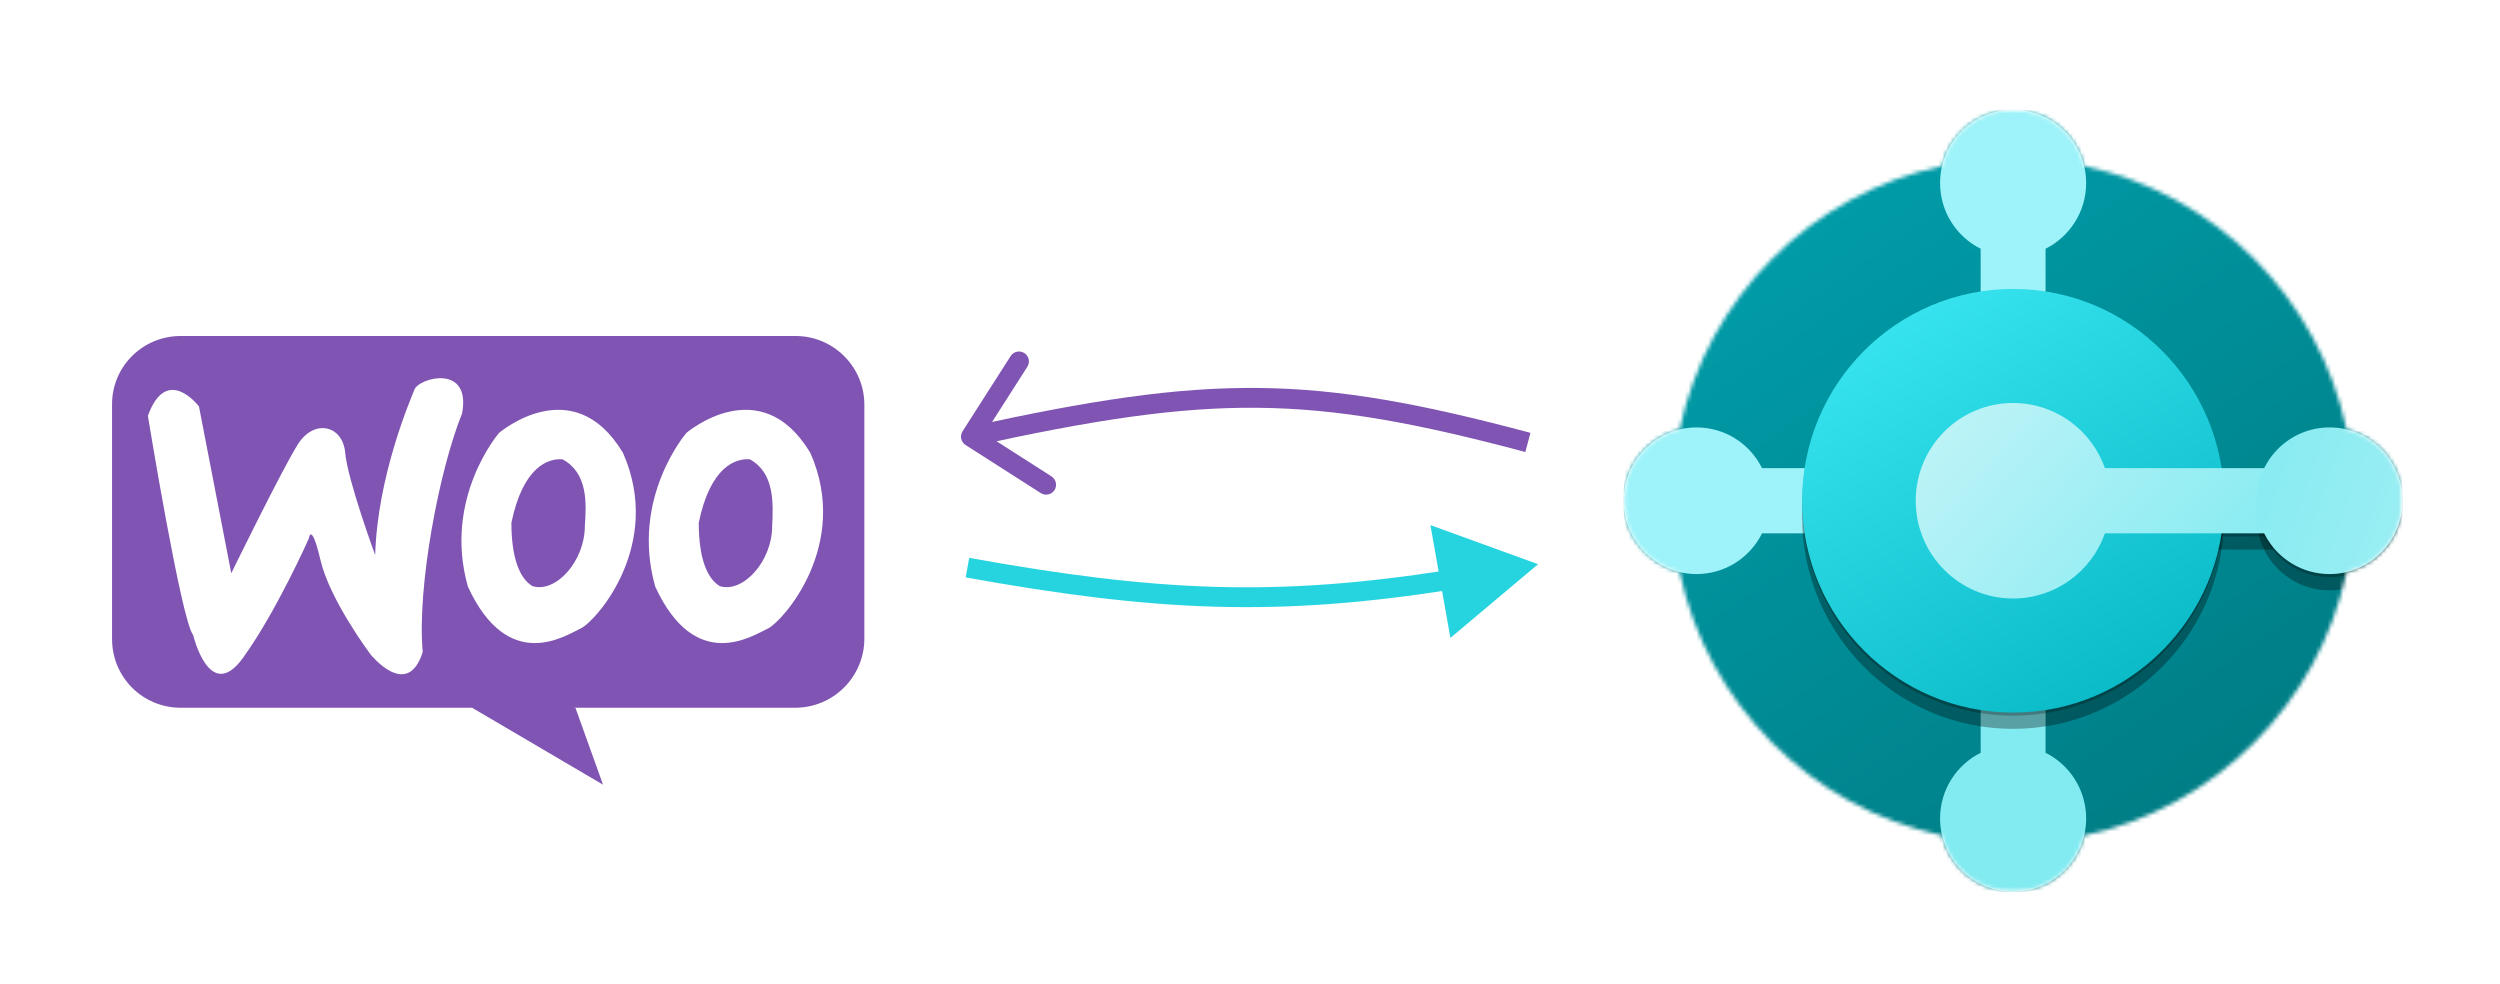
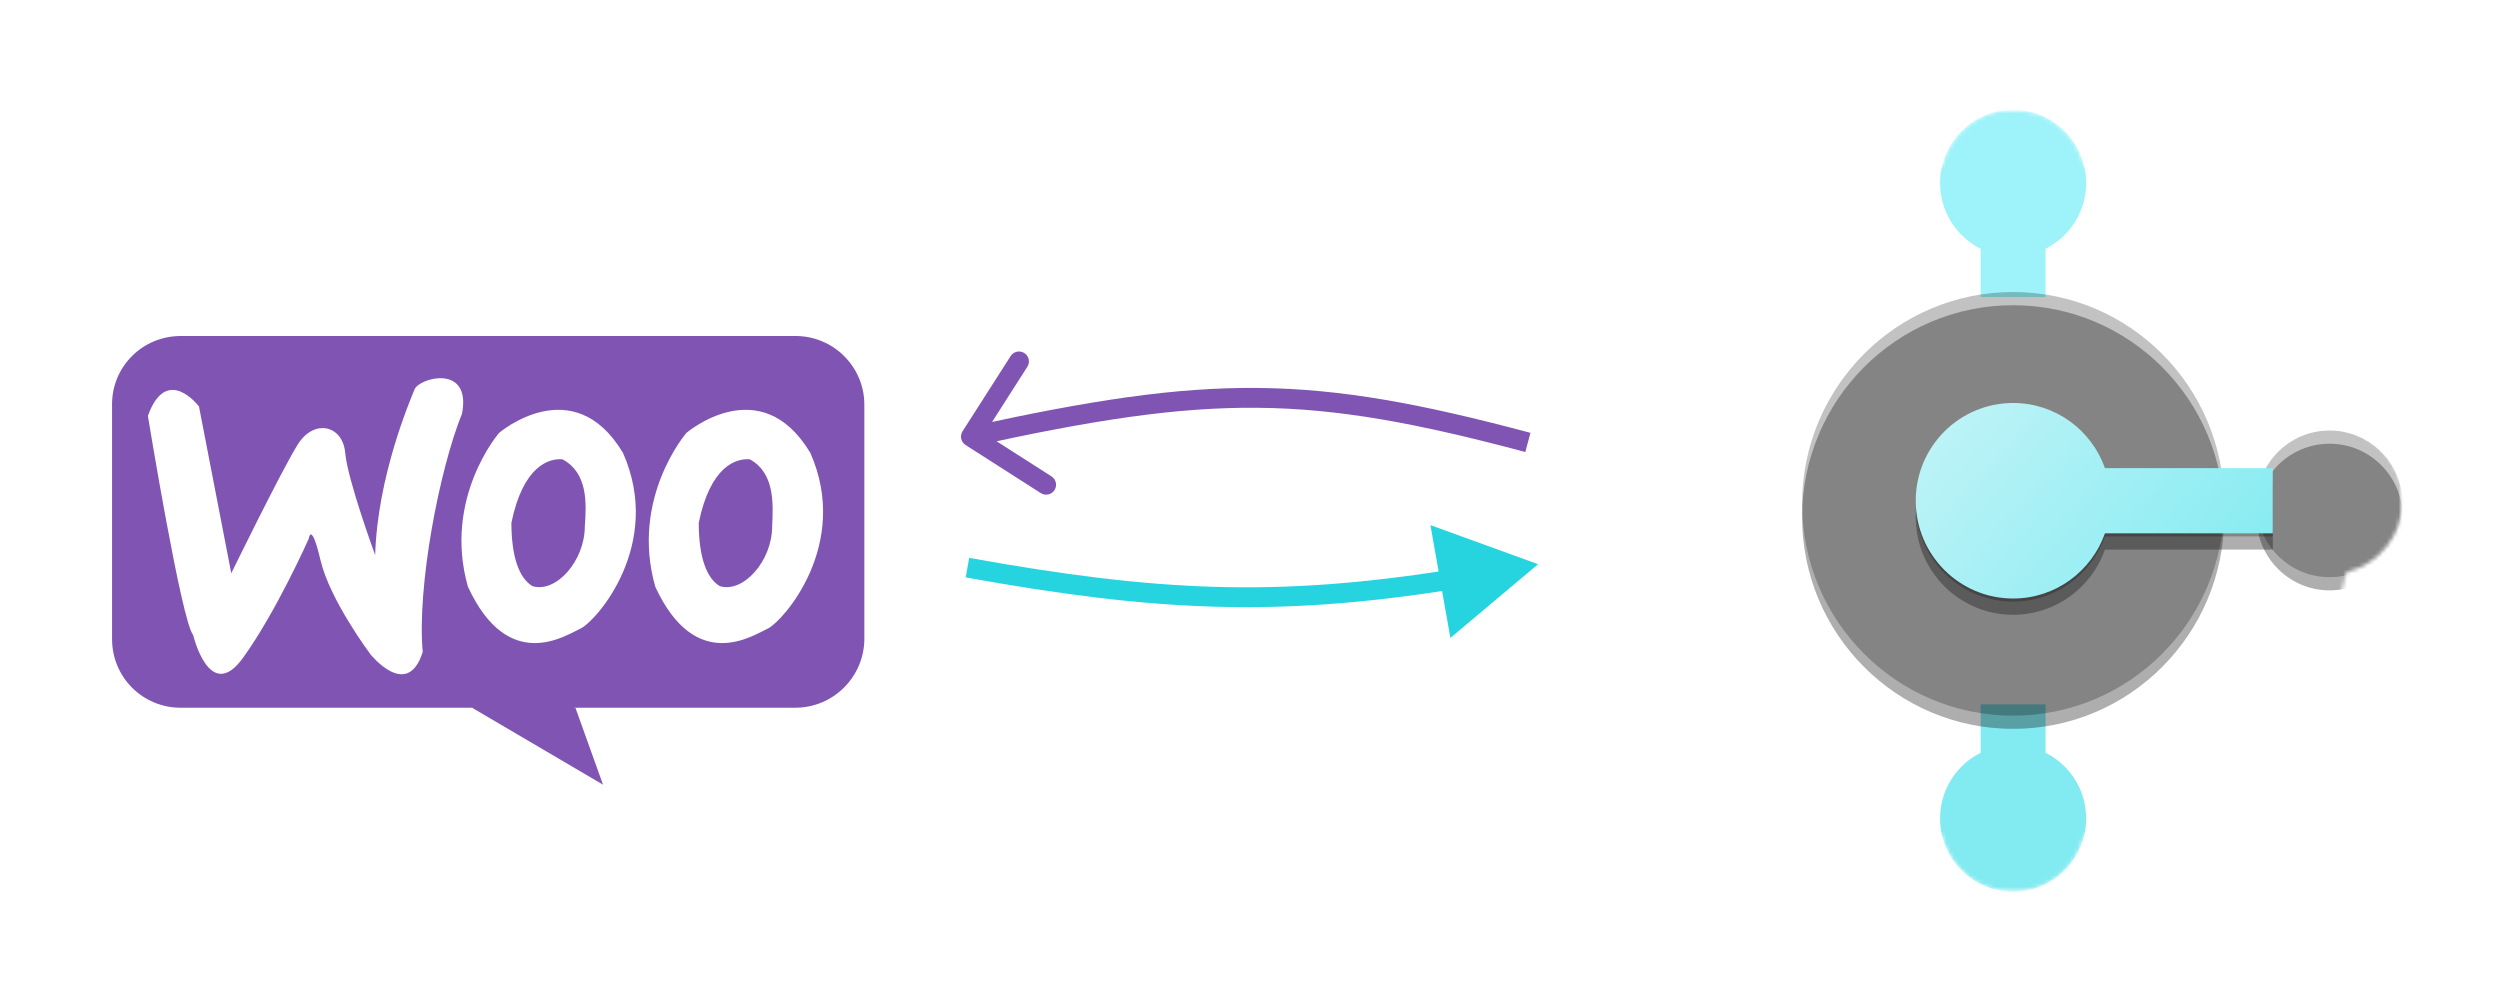
<svg xmlns="http://www.w3.org/2000/svg" width="630" height="248" viewBox="0 0 630 248" fill="none">
  <ellipse cx="122.825" cy="124.027" rx="122.706" ry="123.181" fill="white" />
  <path d="M200.354 178.351H45.554C35.935 178.351 28.239 170.655 28.239 161.036V101.839C28.239 92.368 35.935 84.672 45.554 84.672H200.502C209.974 84.672 217.817 92.368 217.817 101.987V161.184C217.669 170.655 209.974 178.351 200.354 178.351Z" fill="#7F54B3" />
  <path d="M48.662 160C48.662 160 52.806 177.463 61.242 165.772C69.677 154.08 77.817 135.729 77.817 135.729C77.817 135.729 78.409 131.142 80.776 141.205C83.144 151.269 93.356 164.884 93.356 164.884C93.356 164.884 102.679 176.575 106.527 164.292C105.047 148.013 110.671 118.414 116.443 104.207C118.811 91.628 105.639 95.18 104.455 98.139C103.271 101.099 95.132 120.042 94.54 139.873C94.54 139.873 87.584 120.93 86.992 114.123C86.4 107.167 79.149 105.391 75.005 112.051C70.861 118.71 58.282 144.461 58.282 144.461L50.142 102.431C50.142 102.431 42.002 91.628 37.267 104.799C37.267 104.799 45.702 156.448 48.662 160ZM156.993 114.123C144.413 93.108 125.766 109.091 125.766 109.091C125.766 109.091 111.559 125.518 117.923 147.865C128.134 169.916 142.489 160.148 146.337 158.372C150.333 156.448 167.204 137.209 156.993 114.123ZM147.373 132.622C147.373 141.353 140.121 149.493 134.202 147.717C130.946 145.793 128.874 140.613 128.874 131.734C131.834 117.378 138.346 115.454 141.749 115.75C148.113 119.154 147.817 126.702 147.373 132.622ZM204.202 114.123C191.623 93.108 172.976 109.091 172.976 109.091C172.976 109.091 158.768 125.518 165.132 147.865C175.344 169.916 189.699 160.148 193.547 158.372C197.394 156.448 214.414 137.209 204.202 114.123ZM194.583 132.622C194.583 141.353 187.331 149.493 181.411 147.717C178.155 145.793 176.084 140.613 176.084 131.734C179.043 117.378 185.555 115.454 188.959 115.75C195.175 119.154 194.879 126.702 194.583 132.622Z" fill="white" />
  <path d="M118.959 178.351L151.961 197.738L145.005 178.351L126.062 173.023L118.959 178.351Z" fill="#7F54B3" />
  <ellipse cx="506.873" cy="124.027" rx="122.706" ry="123.181" fill="white" />
  <mask id="mask0_159_15458" style="mask-type:luminance" maskUnits="userSpaceOnUse" x="409" y="27" width="197" height="198">
    <path d="M605.468 27.645H409.139V224.734H605.468V27.645Z" fill="white" />
  </mask>
  <g mask="url(#mask0_159_15458)">
    <mask id="mask1_159_15458" style="mask-type:alpha" maskUnits="userSpaceOnUse" x="409" y="27" width="197" height="198">
      <path fill-rule="evenodd" clip-rule="evenodd" d="M409.139 126.189C409.139 134.92 415.171 142.236 423.279 144.168C430.292 177.361 456.329 203.499 489.394 210.539C491.318 218.679 498.606 224.734 507.303 224.734C516 224.734 523.289 218.679 525.213 210.539C558.278 203.499 584.315 177.361 591.328 144.168C599.436 142.237 605.468 134.92 605.468 126.19C605.468 117.459 599.436 110.143 591.328 108.211C584.315 75.018 558.278 48.88 525.213 41.84C523.289 33.7 516 27.645 507.303 27.645C498.606 27.645 491.318 33.7 489.394 41.84C456.329 48.88 430.292 75.018 423.279 108.211C415.171 110.142 409.139 117.459 409.139 126.189Z" fill="#8DF7DB" />
    </mask>
    <g mask="url(#mask1_159_15458)">
-       <path d="M507.303 224.734C561.518 224.734 605.468 180.614 605.468 126.189C605.468 71.765 561.518 27.645 507.303 27.645C453.089 27.645 409.139 71.765 409.139 126.189C409.139 180.614 453.089 224.734 507.303 224.734Z" fill="url(#paint0_linear_159_15458)" />
      <path fill-rule="evenodd" clip-rule="evenodd" d="M515.484 62.678C521.544 59.655 525.709 53.376 525.709 46.122C525.709 35.917 517.469 27.645 507.303 27.645C497.138 27.645 488.898 35.917 488.898 46.122C488.898 53.376 493.062 59.655 499.123 62.678V74.864H515.484V62.678Z" fill="#9DF3F9" />
      <path fill-rule="evenodd" clip-rule="evenodd" d="M499.123 189.7C493.063 192.724 488.898 199.002 488.898 206.257C488.898 216.462 497.138 224.734 507.303 224.734C517.469 224.734 525.709 216.462 525.709 206.257C525.709 199.002 521.544 192.724 515.484 189.7V177.515H499.123V189.7Z" fill="#82EBF1" />
-       <path fill-rule="evenodd" clip-rule="evenodd" d="M444.037 117.976C441.025 111.892 434.771 107.711 427.545 107.711C417.379 107.711 409.139 115.983 409.139 126.188C409.139 136.393 417.379 144.665 427.545 144.665C434.771 144.665 441.025 140.484 444.037 134.4H456.176V117.976H444.037Z" fill="#9DF3F9" />
      <g filter="url(#filter0_f_159_15458)">
        <path d="M507.303 183.673C536.67 183.673 560.476 159.775 560.476 130.294C560.476 100.814 536.67 76.916 507.303 76.916C477.937 76.916 454.131 100.814 454.131 130.294C454.131 159.775 477.937 183.673 507.303 183.673Z" fill="black" fill-opacity="0.32" />
        <path fill-rule="evenodd" clip-rule="evenodd" d="M530.448 138.506C527.079 148.074 517.989 154.93 507.303 154.93C493.75 154.93 482.762 143.9 482.762 130.293C482.762 116.687 493.75 105.657 507.303 105.657C517.989 105.657 527.079 112.513 530.448 122.081H572.747V138.506H530.448Z" fill="black" fill-opacity="0.32" />
        <path d="M587.062 148.773C576.897 148.773 568.656 140.5 568.656 130.296C568.656 120.091 576.897 111.818 587.062 111.818C597.228 111.818 605.468 120.091 605.468 130.296C605.468 140.5 597.228 148.773 587.062 148.773Z" fill="black" fill-opacity="0.32" />
      </g>
      <g filter="url(#filter1_f_159_15458)">
        <path d="M507.303 180.348C536.67 180.348 560.476 156.449 560.476 126.969C560.476 97.489 536.67 73.591 507.303 73.591C477.937 73.591 454.131 97.489 454.131 126.969C454.131 156.449 477.937 180.348 507.303 180.348Z" fill="black" fill-opacity="0.24" />
        <path fill-rule="evenodd" clip-rule="evenodd" d="M530.448 135.181C527.079 144.75 517.989 151.605 507.303 151.605C493.75 151.605 482.762 140.575 482.762 126.969C482.762 113.363 493.75 102.333 507.303 102.333C517.989 102.333 527.079 109.189 530.448 118.757H572.747V135.181H530.448Z" fill="black" fill-opacity="0.24" />
        <path d="M587.062 145.447C576.897 145.447 568.656 137.174 568.656 126.969C568.656 116.765 576.897 108.492 587.062 108.492C597.228 108.492 605.468 116.765 605.468 126.969C605.468 137.174 597.228 145.447 587.062 145.447Z" fill="black" fill-opacity="0.24" />
      </g>
-       <path d="M507.304 179.567C536.67 179.567 560.476 155.668 560.476 126.188C560.476 96.708 536.67 72.81 507.304 72.81C477.937 72.81 454.131 96.708 454.131 126.188C454.131 155.668 477.937 179.567 507.304 179.567Z" fill="url(#paint1_linear_159_15458)" />
      <path fill-rule="evenodd" clip-rule="evenodd" d="M530.448 134.401C527.079 143.97 517.989 150.825 507.304 150.825C493.75 150.825 482.762 139.795 482.762 126.189C482.762 112.583 493.75 101.553 507.304 101.553C517.989 101.553 527.079 108.408 530.448 117.977H572.747V134.401H530.448Z" fill="url(#paint2_linear_159_15458)" />
-       <path d="M587.062 144.665C576.897 144.665 568.656 136.393 568.656 126.188C568.656 115.984 576.897 107.711 587.062 107.711C597.228 107.711 605.468 115.984 605.468 126.188C605.468 136.393 597.228 144.665 587.062 144.665Z" fill="url(#paint3_linear_159_15458)" />
    </g>
  </g>
  <path d="M387.599 142.18L360.464 132.329L365.499 160.754L387.599 142.18ZM243.796 143.045L243.352 145.505C291.322 154.146 321.651 155.513 365.827 148.576L365.44 146.106L365.052 143.637C321.539 150.469 291.785 149.149 244.239 140.585L243.796 143.045Z" fill="#26D4E0" />
  <path d="M242.563 108.69C241.82 109.854 242.16 111.4 243.323 112.143L262.281 124.261C263.445 125.005 264.991 124.665 265.734 123.501C266.478 122.338 266.138 120.792 264.974 120.048L248.123 109.277L258.894 92.425C259.638 91.262 259.298 89.716 258.134 88.972C256.971 88.229 255.425 88.569 254.681 89.732L242.563 108.69ZM244.67 110.037L245.207 112.478C275.509 105.809 296.669 102.562 317.028 102.764C337.37 102.965 357.05 106.61 384.383 113.908L385.028 111.492L385.673 109.077C358.176 101.735 338.03 97.971 317.077 97.764C296.141 97.557 274.538 100.903 244.132 107.595L244.67 110.037Z" fill="#7F54B3" />
  <defs>
    <filter id="filter0_f_159_15458" x="446.131" y="68.916" width="167.337" height="122.757" filterUnits="userSpaceOnUse" color-interpolation-filters="sRGB">
      <feFlood flood-opacity="0" result="BackgroundImageFix" />
      <feBlend mode="normal" in="SourceGraphic" in2="BackgroundImageFix" result="shape" />
      <feGaussianBlur stdDeviation="4" result="effect1_foregroundBlur_159_15458" />
    </filter>
    <filter id="filter1_f_159_15458" x="453.371" y="72.831" width="152.857" height="108.277" filterUnits="userSpaceOnUse" color-interpolation-filters="sRGB">
      <feFlood flood-opacity="0" result="BackgroundImageFix" />
      <feBlend mode="normal" in="SourceGraphic" in2="BackgroundImageFix" result="shape" />
      <feGaussianBlur stdDeviation="0.38" result="effect1_foregroundBlur_159_15458" />
    </filter>
    <linearGradient id="paint0_linear_159_15458" x1="455.568" y1="50.949" x2="558.252" y2="201.061" gradientUnits="userSpaceOnUse">
      <stop stop-color="#009CA8" />
      <stop offset="1" stop-color="#007D85" />
    </linearGradient>
    <linearGradient id="paint1_linear_159_15458" x1="474.14" y1="81.577" x2="544.847" y2="198.524" gradientUnits="userSpaceOnUse">
      <stop stop-color="#36E3EE" />
      <stop offset="1" stop-color="#00B1BE" />
    </linearGradient>
    <linearGradient id="paint2_linear_159_15458" x1="472.813" y1="76.916" x2="563.33" y2="157.802" gradientUnits="userSpaceOnUse">
      <stop stop-color="#D2F6F9" />
      <stop offset="1" stop-color="#82EBF1" />
    </linearGradient>
    <linearGradient id="paint3_linear_159_15458" x1="607.458" y1="132.181" x2="557.006" y2="114.326" gradientUnits="userSpaceOnUse">
      <stop stop-color="#9AEEF3" />
      <stop offset="1" stop-color="#82EBF1" />
    </linearGradient>
  </defs>
</svg>